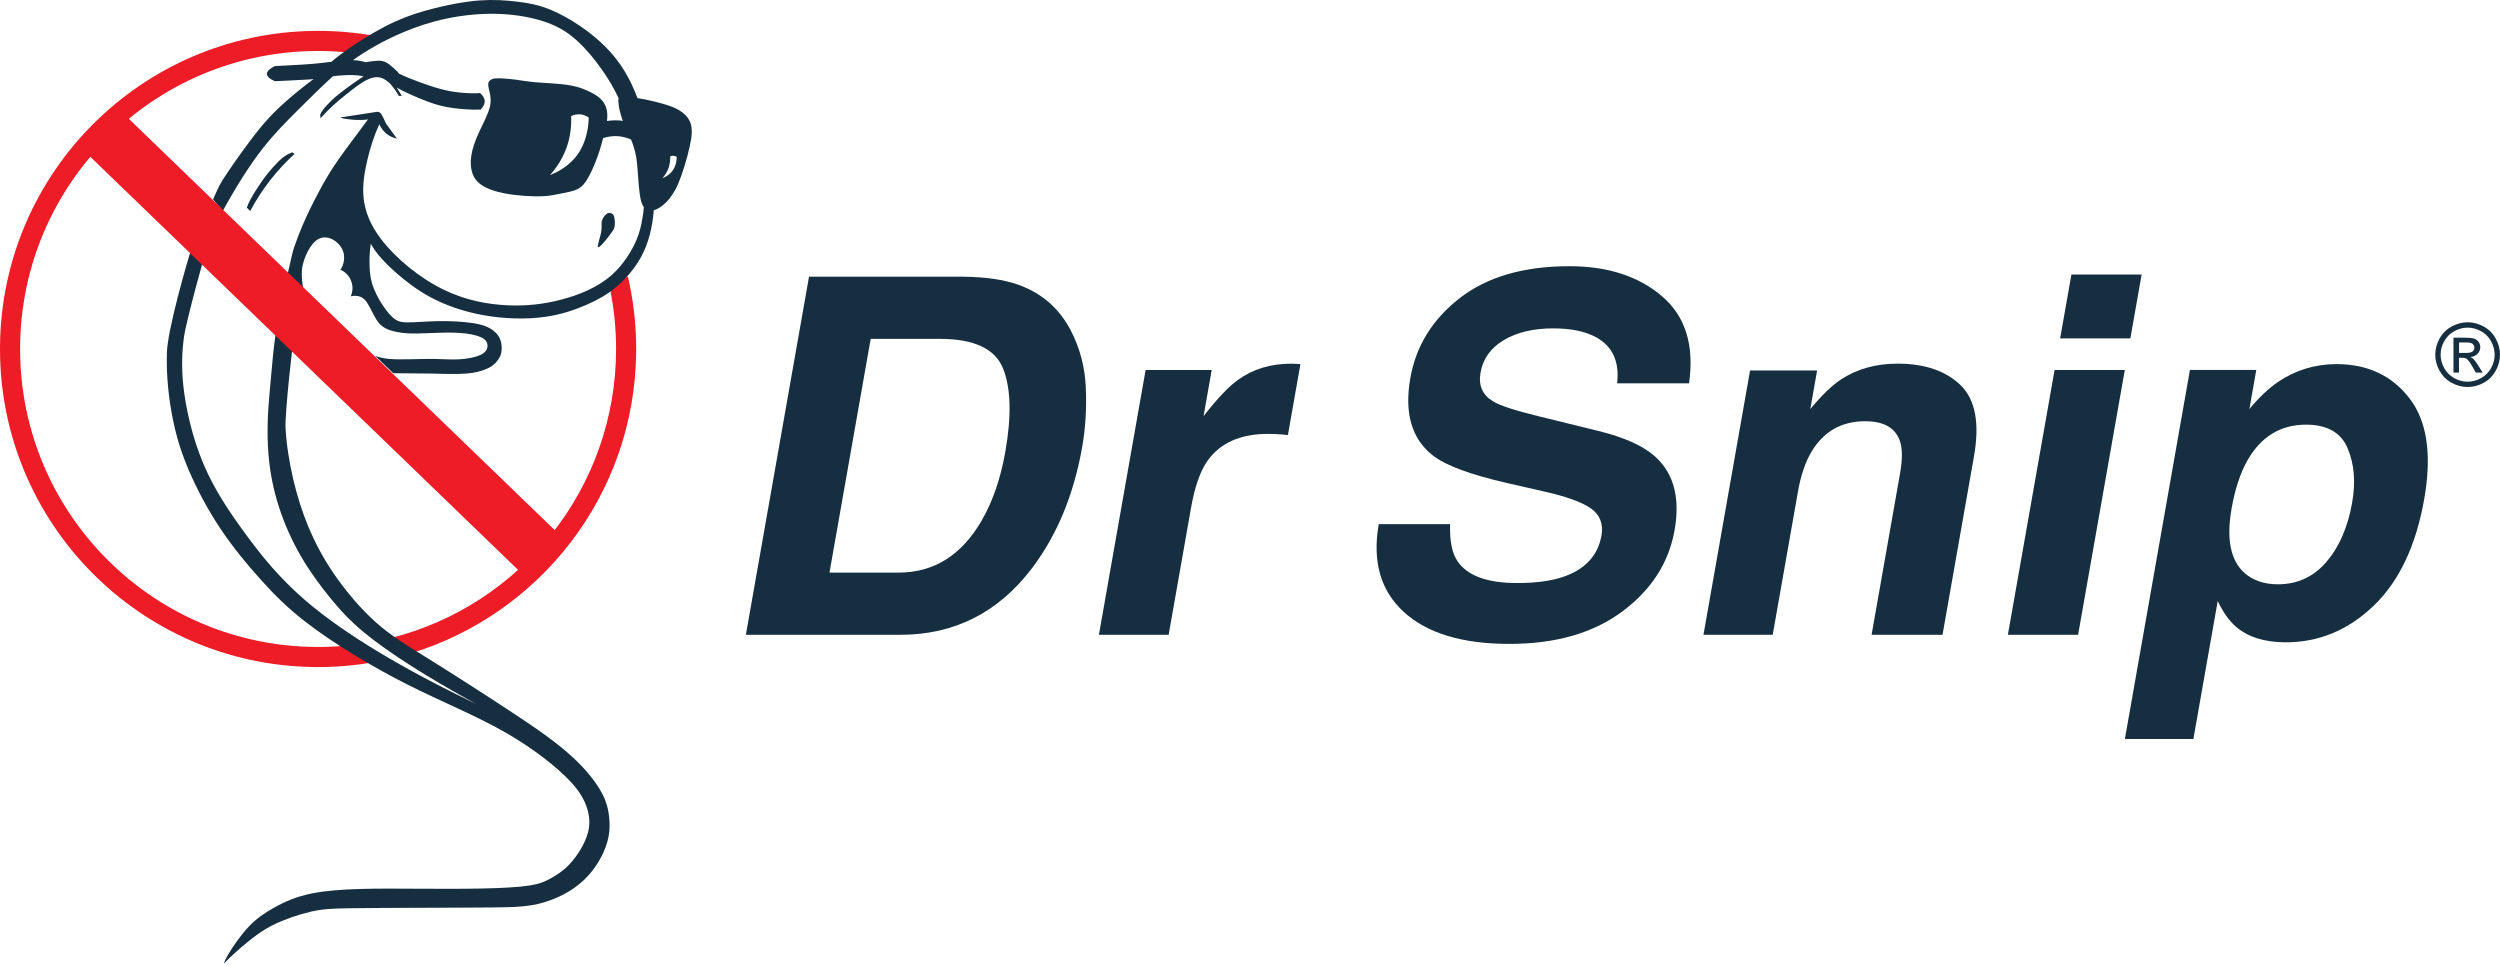
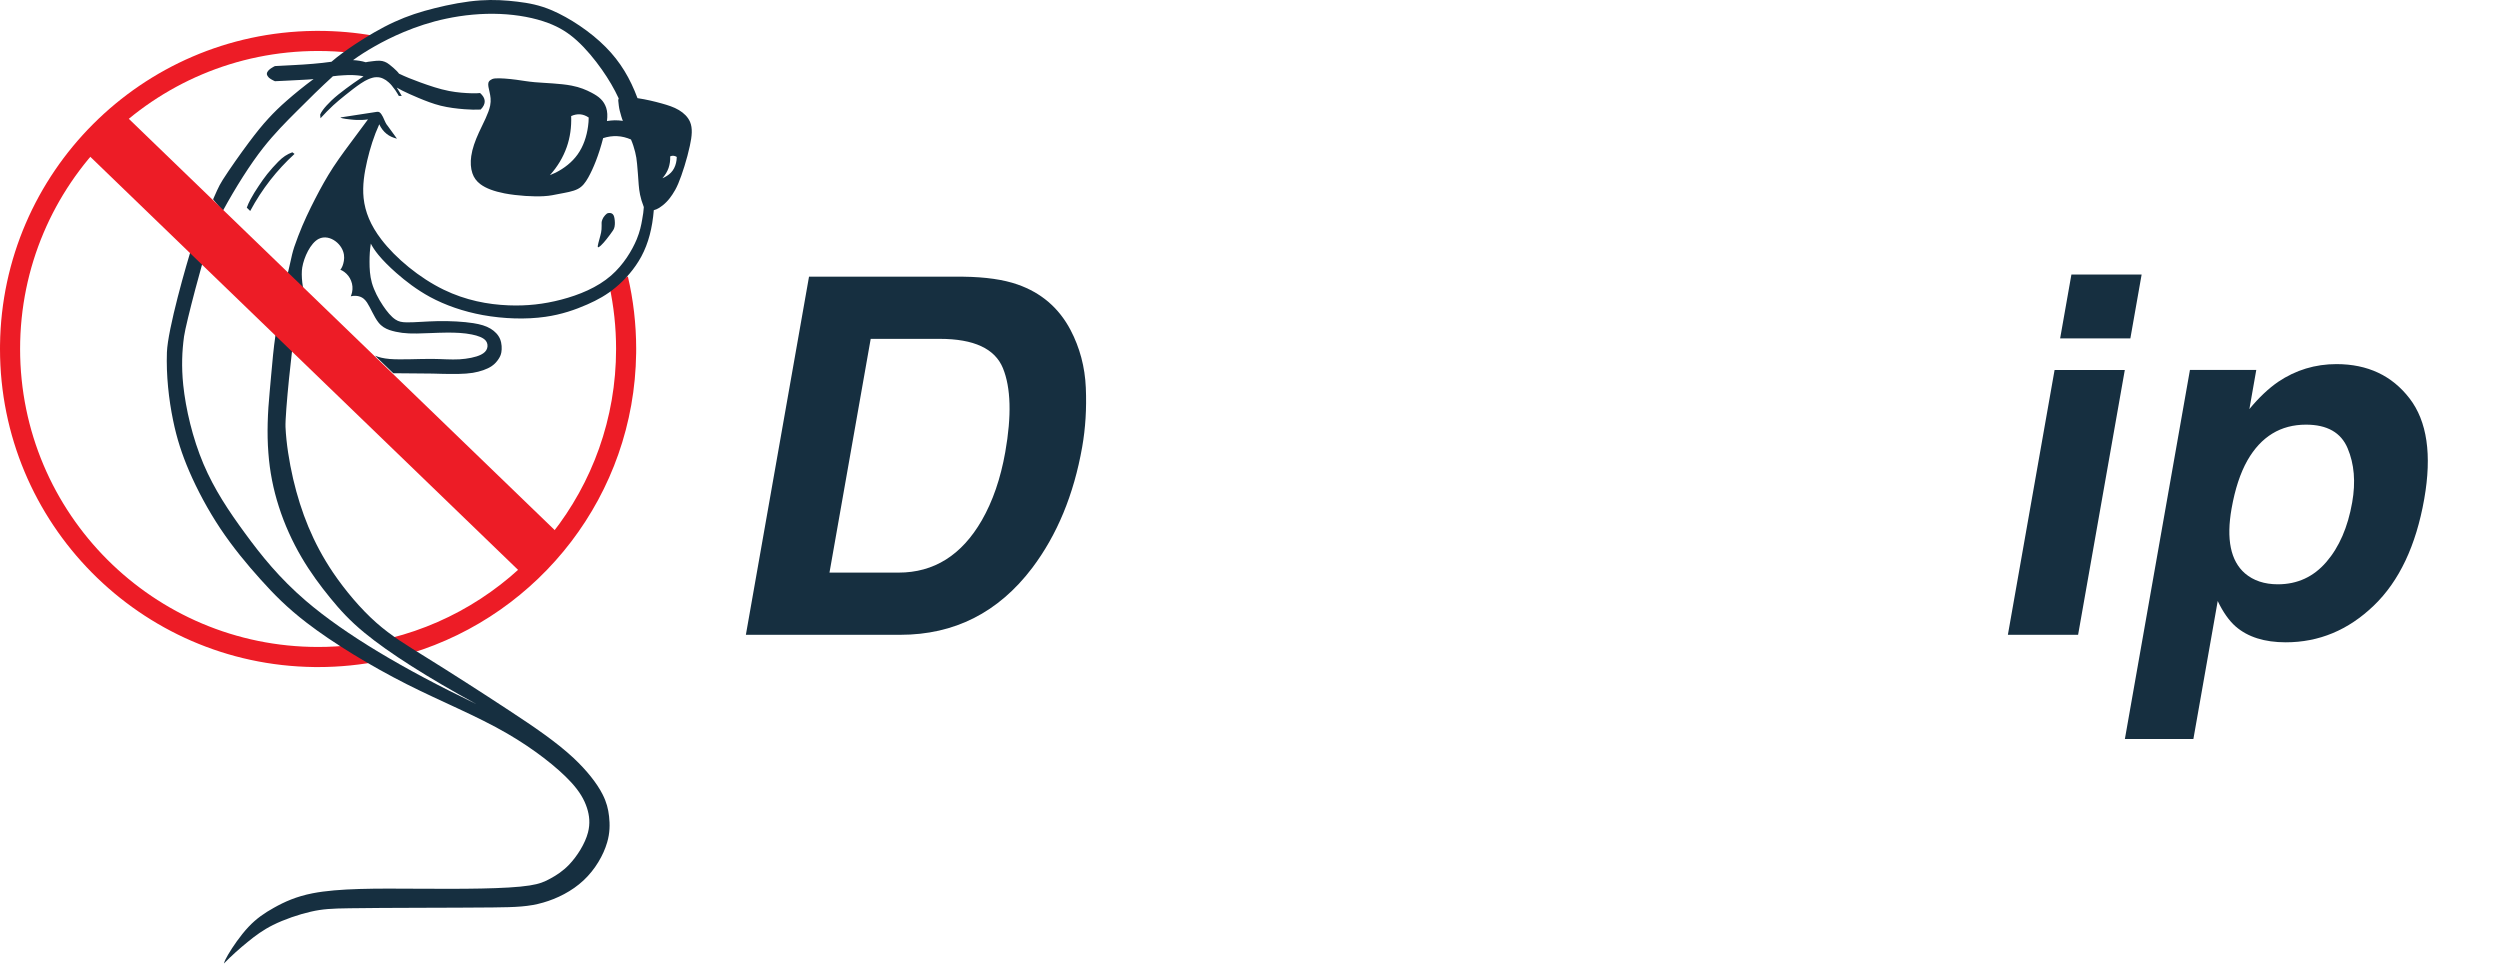
<svg xmlns="http://www.w3.org/2000/svg" width="748" height="289" viewBox="0 0 748 289" fill="none">
  <path d="M95.173 9.239C100.909 9.239 106.526 9.746 111.982 10.719L105.066 15.796C101.818 15.437 98.517 15.253 95.173 15.253C45.932 15.253 6.014 55.171 6.014 104.412C6.014 153.653 45.932 193.571 95.173 193.571C98.675 193.571 102.13 193.368 105.526 192.976L114.308 197.659C108.126 198.921 101.727 199.585 95.173 199.585L93.943 199.577C41.948 198.919 0 156.564 0 104.412L0.008 103.182C0.661 51.596 42.357 9.9 93.943 9.247L95.173 9.239ZM187.859 82.709C189.485 89.68 190.346 96.946 190.346 104.412L190.338 105.642C189.801 148.034 161.547 183.745 122.864 195.491L116.92 190.898C155.65 181.191 184.332 146.152 184.332 104.412C184.332 97.928 183.64 91.606 182.325 85.515L187.859 82.709Z" fill="#ED1C26" />
-   <path d="M170.893 34.725C171.014 38.038 170.577 41.131 169.557 44.03C168.488 47.05 166.837 49.851 164.529 52.409C165.137 52.165 165.695 51.922 166.254 51.654C168.804 50.363 171.16 48.536 172.812 46.222C174.56 43.786 175.532 40.814 175.945 37.818C176.066 36.941 176.139 36.065 176.139 35.163C175.313 34.603 174.463 34.286 173.613 34.213C172.714 34.14 171.816 34.311 170.893 34.725ZM182.842 63.784C183.037 63.857 183.207 63.954 183.352 64.1C183.522 64.271 183.644 64.49 183.741 64.831C183.911 65.44 184.008 66.414 183.959 67.145C183.935 67.681 183.838 68.071 183.717 68.363C183.619 68.607 183.522 68.777 183.328 69.07C182.939 69.654 182.162 70.701 181.482 71.554C180.851 72.333 180.316 72.967 179.782 73.454C179.442 73.746 179.126 74.014 178.956 73.99C178.762 73.941 178.859 73.356 179.029 72.723C179.199 71.992 179.466 71.164 179.636 70.458C179.806 69.825 179.928 69.289 179.976 68.607C180.025 67.925 180.001 67.097 180.001 66.658C180.025 66.415 180.025 66.268 180.098 66.073C180.171 65.805 180.316 65.416 180.559 65.026C180.851 64.588 181.264 64.125 181.579 63.906C181.798 63.784 181.968 63.735 182.162 63.735C182.381 63.711 182.624 63.735 182.842 63.784ZM200.523 46.782C200.572 48 200.402 49.145 200.038 50.241C199.649 51.361 199.018 52.384 198.192 53.334C198.41 53.237 198.629 53.164 198.823 53.042C199.771 52.555 200.645 51.897 201.252 51.045C201.908 50.143 202.272 49.047 202.418 47.927C202.466 47.61 202.491 47.269 202.491 46.953C202.175 46.758 201.859 46.636 201.544 46.611C201.203 46.563 200.863 46.636 200.523 46.782ZM83.434 94.791L88.121 99.59C87.466 102.878 85.255 123.802 85.425 127.796C85.644 132.595 86.518 138.124 87.708 143.288C88.898 148.354 90.38 153.08 92.274 157.635C94.217 162.263 96.549 166.72 99.706 171.397C103.277 176.634 107.867 182.139 112.579 186.304C117.096 190.299 121.687 193.051 127.443 196.632C134.777 201.186 143.982 207.081 152.24 212.513C159.696 217.409 166.4 221.939 171.597 226.787C175.556 230.489 178.616 234.362 180.292 237.675C181.482 240.013 181.992 242.059 182.235 244.276C182.502 246.638 182.502 249.196 181.652 252.07C180.559 255.845 178.082 260.157 174.609 263.396C171.111 266.685 166.618 268.877 162.538 270.046C158.263 271.288 154.426 271.435 147.431 271.508C135.7 271.629 115.105 271.581 104.637 271.751C99.172 271.824 96.501 271.97 93.003 272.774C89.457 273.578 85.085 275.064 81.661 276.769C78.698 278.255 76.463 279.911 74.132 281.811C71.727 283.76 69.274 285.927 66.991 288.29C67.186 287.584 67.55 286.78 68.254 285.611C69.541 283.419 71.897 279.935 74.35 277.329C76.706 274.82 79.183 273.14 81.952 271.605C85.11 269.827 88.656 268.219 93.537 267.269C101.358 265.735 112.627 265.832 125.062 265.905C137.789 265.978 151.754 266.003 158.482 264.931C161.469 264.468 163.024 263.786 164.724 262.836C166.473 261.886 168.391 260.668 170.31 258.671C172.714 256.138 175.07 252.387 175.92 249.098C176.625 246.419 176.357 244.008 175.629 241.742C174.803 239.209 173.419 236.822 170.893 234.07C166.764 229.563 159.623 224.034 151.779 219.479C142.549 214.12 132.324 210.077 121.711 204.718C110.83 199.214 99.561 192.345 91.692 186.279C85.935 181.846 82.001 177.876 77.969 173.37C73.865 168.815 69.663 163.724 65.947 158.171C62.231 152.593 59.001 146.527 56.596 140.95C54.435 135.907 52.904 131.231 51.787 125.75C50.5 119.539 49.699 112.28 49.941 105.411C50.184 98.567 55.673 79.275 57.786 72.723H62.372C61.061 76.328 55.625 96.643 55.066 100.662C54.459 105.119 54.265 109.65 54.823 115.179C55.576 122.34 57.616 131.109 60.871 138.806C64.101 146.43 68.497 152.982 73.209 159.413C78.212 166.257 83.58 172.956 91.522 179.776C103.301 189.86 120.764 200.212 142.525 210.662C127.953 202.697 116.392 195.365 109.081 189.349C104.637 185.695 101.747 182.504 98.808 178.899C95.845 175.27 92.833 171.202 90.21 166.72C87.441 161.995 85.11 156.855 83.434 151.594C81.758 146.381 80.714 141.096 80.301 135.542C79.839 129.672 80.082 123.485 80.689 117.201C81.345 110.527 81.831 101.782 83.434 94.791ZM74.86 63.126L73.84 62.127C74.108 61.372 74.448 60.593 74.957 59.643C75.613 58.401 76.536 56.915 77.41 55.624C78.236 54.357 79.013 53.286 79.961 52.068C80.981 50.801 82.219 49.413 83.215 48.414C83.968 47.659 84.575 47.123 85.28 46.66C85.96 46.222 86.713 45.832 87.466 45.564L88.121 46.051C85.474 48.487 83.045 51.093 80.859 53.895C78.601 56.793 76.609 59.862 74.86 63.126ZM117.679 111.671C116.586 110.624 115.493 109.601 114.425 108.554C113.672 107.847 112.943 107.141 112.19 106.41C113.283 106.873 114.619 107.238 116.61 107.409C119.986 107.677 125.257 107.36 129.264 107.384C132.47 107.409 134.875 107.652 137.498 107.506C139.829 107.36 142.355 106.897 143.909 106.118C144.881 105.631 145.488 105.022 145.731 104.267C145.974 103.56 145.901 102.683 145.415 102.026C144.687 101.027 142.987 100.442 141.165 100.077C138.906 99.614 136.405 99.492 133.612 99.517C130.6 99.541 127.248 99.76 124.771 99.785C123.022 99.809 121.687 99.76 120.326 99.59C119.039 99.419 117.728 99.151 116.513 98.737C115.299 98.299 114.206 97.714 113.21 96.448C111.923 94.816 110.83 92.039 109.81 90.504C109.154 89.554 108.547 89.067 107.77 88.775C106.968 88.483 106.021 88.41 104.952 88.653C105.122 88.263 105.244 87.849 105.341 87.435C105.584 86.315 105.487 85.097 105.05 84.025C104.661 82.978 103.932 82.052 103.058 81.394C102.669 81.102 102.281 80.883 101.819 80.688C102.087 80.445 102.257 80.079 102.475 79.592C102.791 78.764 103.107 77.497 102.912 76.231C102.694 74.721 101.771 73.21 100.386 72.187C98.954 71.115 97.035 70.604 95.335 71.481C92.882 72.748 90.939 76.961 90.429 80.055C90.04 82.32 90.507 86.802 91.478 88.653L85.79 83.161C87.587 75.683 87.126 76.133 89.214 70.653C90.841 66.39 92.59 62.809 94.339 59.399C95.99 56.209 97.642 53.188 99.706 50.022C101.868 46.733 104.467 43.299 106.483 40.595C107.94 38.647 109.081 37.088 110.101 35.724C108.814 35.918 107.673 35.918 106.75 35.894C106.045 35.87 105.438 35.797 104.928 35.748C104.467 35.699 104.054 35.651 103.471 35.577C102.864 35.48 102.062 35.334 101.917 35.236C101.892 35.212 101.892 35.188 101.892 35.188C101.917 35.139 102.014 35.115 102.184 35.09L112.797 33.458C113.089 33.41 113.356 33.458 113.623 33.653C113.963 33.897 114.279 34.408 114.57 34.968C114.837 35.529 115.08 36.113 115.275 36.527C115.396 36.795 115.518 36.99 115.639 37.185C115.76 37.355 115.882 37.502 116.028 37.697C116.222 37.965 116.489 38.306 116.78 38.744C117.29 39.45 117.946 40.352 118.772 41.496C117.582 41.204 116.538 40.741 115.688 40.059C114.765 39.328 114.012 38.354 113.477 37.185C111.85 40.741 110.733 44.346 109.859 48.073C109.008 51.751 108.401 55.502 108.79 59.253C109.227 63.37 110.854 67.413 114.085 71.627C118.383 77.254 125.524 83.173 132.762 86.68C139.343 89.871 145.998 91.113 152.143 91.357C157.632 91.576 162.684 91.016 167.905 89.652C173.249 88.263 178.738 86.022 182.842 82.442C186.534 79.227 189.108 74.964 190.517 71.578C191.464 69.264 191.853 67.389 192.144 65.659C192.387 64.32 192.581 63.053 192.63 61.957C192.339 61.567 192.071 61.056 191.853 60.325C191.513 59.083 191.27 57.231 191.1 55.283C190.93 53.115 190.808 50.825 190.614 49.047C190.493 47.683 190.323 46.611 190.031 45.467C189.74 44.273 189.327 42.982 188.793 41.74C187.457 41.155 186.097 40.814 184.712 40.741C183.304 40.668 181.895 40.863 180.462 41.326C179.126 46.514 177.499 50.436 176.017 53.091C175.119 54.674 174.293 55.794 172.909 56.525C171.379 57.329 169.144 57.646 167.42 57.987C165.841 58.279 164.675 58.596 162.757 58.693C159.721 58.888 154.839 58.596 150.977 57.865C147.844 57.256 145.391 56.355 143.739 55.112C142.549 54.211 141.772 53.139 141.335 51.824C140.825 50.338 140.728 48.56 140.995 46.709C141.311 44.492 142.137 42.154 143.302 39.621C144.565 36.893 146.192 33.921 146.654 31.607C146.97 30 146.751 28.733 146.46 27.466C146.217 26.443 145.974 25.445 146.12 24.811C146.217 24.397 146.484 24.129 146.775 23.934C147.091 23.715 147.431 23.545 148.063 23.471C149.447 23.325 152.313 23.569 154.475 23.861C156.466 24.129 157.826 24.397 159.988 24.592C163.024 24.86 167.638 24.957 171.014 25.615C173.564 26.102 175.41 26.906 176.94 27.71C178.058 28.294 179.005 28.879 179.758 29.634C180.486 30.34 181.021 31.217 181.361 32.216C181.749 33.361 181.798 34.7 181.604 36.211C182.381 36.089 183.158 36.016 183.935 35.992C184.737 35.992 185.562 36.04 186.364 36.162C186.194 35.772 186.048 35.334 185.902 34.847C185.732 34.286 185.562 33.629 185.417 33.093C185.295 32.606 185.222 32.167 185.15 31.631C185.077 31.096 185.004 30.413 184.98 30.097C184.98 29.975 184.98 29.902 185.004 29.829C185.028 29.756 185.028 29.707 185.052 29.634C185.077 29.561 185.101 29.512 185.125 29.464C183.765 26.516 182.114 23.715 180.098 20.841C177.936 17.772 175.337 14.605 172.617 12.145C170.067 9.831 167.395 8.15 164.019 6.884C159.963 5.349 154.887 4.399 149.69 4.18C144.201 3.937 138.591 4.497 133.466 5.593C128.827 6.567 124.577 8.004 120.788 9.588C117.533 10.952 114.595 12.437 111.947 13.948C109.64 15.263 107.527 16.603 105.633 17.991C106.264 18.015 106.895 18.088 107.527 18.186C108.183 18.283 108.79 18.43 109.421 18.624C109.64 18.576 109.907 18.527 110.199 18.478C110.587 18.43 111.024 18.381 111.534 18.308C112.166 18.235 112.919 18.137 113.574 18.162C114.157 18.186 114.667 18.308 115.105 18.478C115.59 18.649 116.003 18.917 116.538 19.331C117.266 19.867 118.189 20.719 118.748 21.279C119.063 21.596 119.233 21.84 119.379 22.034C121.298 22.96 123.362 23.788 125.718 24.641C128.414 25.615 131.45 26.662 134.365 27.223C136.89 27.71 139.319 27.856 141.068 27.905C142.161 27.929 142.987 27.929 143.642 27.832C144.517 28.611 144.978 29.39 145.027 30.219C145.075 31.047 144.662 31.924 143.812 32.776C142.331 32.849 140.752 32.825 138.955 32.679C136.745 32.508 134.219 32.216 131.863 31.631C129.531 31.047 127.37 30.194 125.257 29.317C123.411 28.538 121.589 27.734 120.351 27.101C119.622 26.735 119.088 26.443 118.699 26.2C118.966 26.614 119.233 27.028 119.476 27.442C119.719 27.856 119.962 28.27 120.205 28.709H119.331C119.209 28.489 119.088 28.27 118.966 28.075C118.748 27.71 118.529 27.344 118.286 27.003C117.946 26.516 117.582 26.029 117.193 25.566C117.072 25.42 116.926 25.25 116.78 25.104C116.635 24.933 116.465 24.787 116.295 24.641C116.028 24.397 115.76 24.178 115.469 23.983C114.935 23.642 114.352 23.35 113.745 23.204C113.477 23.131 113.186 23.106 112.894 23.106C112.773 23.106 112.627 23.106 112.506 23.106C112.384 23.106 112.239 23.131 112.117 23.131C111.972 23.155 111.826 23.179 111.704 23.204C111.583 23.228 111.437 23.277 111.316 23.301C110.976 23.398 110.563 23.545 110.126 23.739C109.519 24.007 108.838 24.373 107.964 24.957C106.604 25.859 104.758 27.296 103.252 28.514C101.917 29.585 100.824 30.487 99.682 31.534C98.444 32.679 97.156 33.994 95.893 35.383L95.796 34.286C95.942 33.897 96.209 33.458 96.598 32.922C97.205 32.094 98.128 31.071 99.172 30.073C100.459 28.855 101.941 27.686 103.544 26.492C105.025 25.396 106.604 24.275 107.6 23.618C108.11 23.252 108.474 23.033 108.766 22.863C108.596 22.814 108.377 22.741 108.061 22.692C107.503 22.595 106.628 22.522 105.778 22.473C104.807 22.424 103.811 22.448 102.815 22.522C101.771 22.57 100.702 22.668 99.609 22.814C95.942 26.151 92.372 29.683 88.923 33.142C85.474 36.576 82.147 39.938 78.844 44.103C74.86 49.145 70.489 56.087 66.651 63.126L63.758 59.643C64.463 58.157 65.243 55.989 66.651 53.797C68.74 50.533 71.897 46.051 74.52 42.544C76.658 39.694 78.431 37.477 80.301 35.456C82.001 33.604 83.75 31.899 85.79 30.121C88.146 28.051 90.841 25.859 93.829 23.642C93.367 23.715 92.809 23.764 91.91 23.813C90.331 23.91 87.781 24.032 85.887 24.129C84.405 24.202 83.312 24.251 82.268 24.3C81.904 24.154 81.564 23.959 81.248 23.788C80.957 23.618 80.665 23.423 80.447 23.228C80.276 23.058 80.155 22.887 80.058 22.741C79.985 22.619 79.912 22.497 79.888 22.375C79.839 22.229 79.839 22.059 79.864 21.888C79.888 21.718 79.985 21.547 80.106 21.377C80.204 21.206 80.349 21.06 80.495 20.914C80.689 20.719 80.957 20.524 81.224 20.354C81.466 20.208 81.685 20.061 81.879 19.964C82.025 19.891 82.147 19.818 82.268 19.769C84.09 19.696 85.935 19.599 87.83 19.477C89.773 19.379 91.74 19.258 93.683 19.087C95.553 18.941 97.375 18.722 99.172 18.478C101.212 16.724 103.52 15.044 106.313 13.193C109.761 10.927 113.963 8.394 118.043 6.543C121.978 4.74 125.767 3.522 129.969 2.475C134.413 1.355 139.295 0.405 143.764 0.112C147.747 -0.156 151.39 0.088 154.815 0.502C158.19 0.916 161.372 1.476 165.185 3.108C170.334 5.325 176.649 9.441 181.239 14.094C185.66 18.551 188.55 23.496 190.736 29.366C193.359 29.756 195.763 30.34 197.973 30.949C199.868 31.485 201.616 32.021 203.146 32.947C204.579 33.799 205.842 34.993 206.474 36.503C207.251 38.354 207.057 40.668 206.401 43.64C205.6 47.415 204.094 52.214 202.928 54.942C202.272 56.476 201.738 57.353 201.155 58.23C200.645 58.985 200.086 59.74 199.406 60.422C198.726 61.129 197.925 61.762 197.22 62.2C196.662 62.542 196.127 62.761 195.617 62.883C195.18 68.168 194.039 72.748 191.877 76.766C189.886 80.445 187.068 83.635 184.154 86.047C181.531 88.215 178.835 89.725 175.726 91.089C172.131 92.672 168.003 94.109 163.169 94.791C157.413 95.62 150.686 95.4 144.492 94.28C138.639 93.208 133.247 91.332 128.657 88.848C124.722 86.705 121.371 84.123 118.602 81.687C116.416 79.763 114.595 77.936 113.234 76.279C112.239 75.061 111.486 73.941 110.951 72.894C110.66 74.647 110.563 76.45 110.563 78.325C110.563 80.347 110.66 82.466 111.267 84.634C111.947 86.997 113.21 89.384 114.595 91.454C115.785 93.233 117.072 94.791 118.311 95.595C119.282 96.253 120.254 96.423 121.638 96.448C123.921 96.496 127.394 96.155 130.94 96.082C134.753 96.009 138.663 96.228 141.626 96.691C143.739 97.032 145.391 97.495 146.8 98.348C148.038 99.103 149.107 100.174 149.641 101.49C150.151 102.781 150.2 104.315 150.006 105.411C149.86 106.215 149.593 106.751 149.204 107.36C148.743 108.066 148.111 108.87 147.14 109.528C145.755 110.478 143.642 111.184 141.456 111.55C138.833 111.964 136.016 111.891 132.762 111.866C128.536 111.696 123.435 111.769 117.679 111.671Z" fill="#162F40" />
+   <path d="M170.893 34.725C171.014 38.038 170.577 41.131 169.557 44.03C168.488 47.05 166.837 49.851 164.529 52.409C165.137 52.165 165.695 51.922 166.254 51.654C168.804 50.363 171.16 48.536 172.812 46.222C174.56 43.786 175.532 40.814 175.945 37.818C176.066 36.941 176.139 36.065 176.139 35.163C175.313 34.603 174.463 34.286 173.613 34.213C172.714 34.14 171.816 34.311 170.893 34.725ZM182.842 63.784C183.037 63.857 183.207 63.954 183.352 64.1C183.522 64.271 183.644 64.49 183.741 64.831C183.911 65.44 184.008 66.414 183.959 67.145C183.935 67.681 183.838 68.071 183.717 68.363C183.619 68.607 183.522 68.777 183.328 69.07C182.939 69.654 182.162 70.701 181.482 71.554C180.851 72.333 180.316 72.967 179.782 73.454C179.442 73.746 179.126 74.014 178.956 73.99C178.762 73.941 178.859 73.356 179.029 72.723C179.199 71.992 179.466 71.164 179.636 70.458C179.806 69.825 179.928 69.289 179.976 68.607C180.025 67.925 180.001 67.097 180.001 66.658C180.025 66.415 180.025 66.268 180.098 66.073C180.171 65.805 180.316 65.416 180.559 65.026C180.851 64.588 181.264 64.125 181.579 63.906C181.798 63.784 181.968 63.735 182.162 63.735C182.381 63.711 182.624 63.735 182.842 63.784ZM200.523 46.782C200.572 48 200.402 49.145 200.038 50.241C199.649 51.361 199.018 52.384 198.192 53.334C198.41 53.237 198.629 53.164 198.823 53.042C199.771 52.555 200.645 51.897 201.252 51.045C201.908 50.143 202.272 49.047 202.418 47.927C202.466 47.61 202.491 47.269 202.491 46.953C202.175 46.758 201.859 46.636 201.544 46.611C201.203 46.563 200.863 46.636 200.523 46.782ZM83.434 94.791L88.121 99.59C87.466 102.878 85.255 123.802 85.425 127.796C85.644 132.595 86.518 138.124 87.708 143.288C88.898 148.354 90.38 153.08 92.274 157.635C94.217 162.263 96.549 166.72 99.706 171.397C103.277 176.634 107.867 182.139 112.579 186.304C117.096 190.299 121.687 193.051 127.443 196.632C134.777 201.186 143.982 207.081 152.24 212.513C159.696 217.409 166.4 221.939 171.597 226.787C175.556 230.489 178.616 234.362 180.292 237.675C181.482 240.013 181.992 242.059 182.235 244.276C182.502 246.638 182.502 249.196 181.652 252.07C180.559 255.845 178.082 260.157 174.609 263.396C171.111 266.685 166.618 268.877 162.538 270.046C158.263 271.288 154.426 271.435 147.431 271.508C135.7 271.629 115.105 271.581 104.637 271.751C99.172 271.824 96.501 271.97 93.003 272.774C89.457 273.578 85.085 275.064 81.661 276.769C78.698 278.255 76.463 279.911 74.132 281.811C71.727 283.76 69.274 285.927 66.991 288.29C67.186 287.584 67.55 286.78 68.254 285.611C69.541 283.419 71.897 279.935 74.35 277.329C76.706 274.82 79.183 273.14 81.952 271.605C85.11 269.827 88.656 268.219 93.537 267.269C101.358 265.735 112.627 265.832 125.062 265.905C137.789 265.978 151.754 266.003 158.482 264.931C161.469 264.468 163.024 263.786 164.724 262.836C166.473 261.886 168.391 260.668 170.31 258.671C172.714 256.138 175.07 252.387 175.92 249.098C176.625 246.419 176.357 244.008 175.629 241.742C174.803 239.209 173.419 236.822 170.893 234.07C166.764 229.563 159.623 224.034 151.779 219.479C142.549 214.12 132.324 210.077 121.711 204.718C110.83 199.214 99.561 192.345 91.692 186.279C85.935 181.846 82.001 177.876 77.969 173.37C73.865 168.815 69.663 163.724 65.947 158.171C62.231 152.593 59.001 146.527 56.596 140.95C54.435 135.907 52.904 131.231 51.787 125.75C50.5 119.539 49.699 112.28 49.941 105.411C50.184 98.567 55.673 79.275 57.786 72.723H62.372C61.061 76.328 55.625 96.643 55.066 100.662C54.459 105.119 54.265 109.65 54.823 115.179C55.576 122.34 57.616 131.109 60.871 138.806C64.101 146.43 68.497 152.982 73.209 159.413C78.212 166.257 83.58 172.956 91.522 179.776C103.301 189.86 120.764 200.212 142.525 210.662C127.953 202.697 116.392 195.365 109.081 189.349C104.637 185.695 101.747 182.504 98.808 178.899C95.845 175.27 92.833 171.202 90.21 166.72C87.441 161.995 85.11 156.855 83.434 151.594C81.758 146.381 80.714 141.096 80.301 135.542C79.839 129.672 80.082 123.485 80.689 117.201C81.345 110.527 81.831 101.782 83.434 94.791ZM74.86 63.126L73.84 62.127C74.108 61.372 74.448 60.593 74.957 59.643C75.613 58.401 76.536 56.915 77.41 55.624C78.236 54.357 79.013 53.286 79.961 52.068C80.981 50.801 82.219 49.413 83.215 48.414C83.968 47.659 84.575 47.123 85.28 46.66C85.96 46.222 86.713 45.832 87.466 45.564L88.121 46.051C85.474 48.487 83.045 51.093 80.859 53.895C78.601 56.793 76.609 59.862 74.86 63.126ZM117.679 111.671C116.586 110.624 115.493 109.601 114.425 108.554C113.672 107.847 112.943 107.141 112.19 106.41C113.283 106.873 114.619 107.238 116.61 107.409C119.986 107.677 125.257 107.36 129.264 107.384C132.47 107.409 134.875 107.652 137.498 107.506C139.829 107.36 142.355 106.897 143.909 106.118C144.881 105.631 145.488 105.022 145.731 104.267C145.974 103.56 145.901 102.683 145.415 102.026C144.687 101.027 142.987 100.442 141.165 100.077C138.906 99.614 136.405 99.492 133.612 99.517C130.6 99.541 127.248 99.76 124.771 99.785C123.022 99.809 121.687 99.76 120.326 99.59C119.039 99.419 117.728 99.151 116.513 98.737C115.299 98.299 114.206 97.714 113.21 96.448C111.923 94.816 110.83 92.039 109.81 90.504C109.154 89.554 108.547 89.067 107.77 88.775C106.968 88.483 106.021 88.41 104.952 88.653C105.122 88.263 105.244 87.849 105.341 87.435C105.584 86.315 105.487 85.097 105.05 84.025C104.661 82.978 103.932 82.052 103.058 81.394C102.669 81.102 102.281 80.883 101.819 80.688C102.087 80.445 102.257 80.079 102.475 79.592C102.791 78.764 103.107 77.497 102.912 76.231C102.694 74.721 101.771 73.21 100.386 72.187C98.954 71.115 97.035 70.604 95.335 71.481C92.882 72.748 90.939 76.961 90.429 80.055C90.04 82.32 90.507 86.802 91.478 88.653L85.79 83.161C87.587 75.683 87.126 76.133 89.214 70.653C90.841 66.39 92.59 62.809 94.339 59.399C95.99 56.209 97.642 53.188 99.706 50.022C101.868 46.733 104.467 43.299 106.483 40.595C107.94 38.647 109.081 37.088 110.101 35.724C108.814 35.918 107.673 35.918 106.75 35.894C106.045 35.87 105.438 35.797 104.928 35.748C104.467 35.699 104.054 35.651 103.471 35.577C102.864 35.48 102.062 35.334 101.917 35.236C101.892 35.212 101.892 35.188 101.892 35.188C101.917 35.139 102.014 35.115 102.184 35.09L112.797 33.458C113.089 33.41 113.356 33.458 113.623 33.653C113.963 33.897 114.279 34.408 114.57 34.968C114.837 35.529 115.08 36.113 115.275 36.527C115.396 36.795 115.518 36.99 115.639 37.185C115.76 37.355 115.882 37.502 116.028 37.697C116.222 37.965 116.489 38.306 116.78 38.744C117.29 39.45 117.946 40.352 118.772 41.496C117.582 41.204 116.538 40.741 115.688 40.059C114.765 39.328 114.012 38.354 113.477 37.185C111.85 40.741 110.733 44.346 109.859 48.073C109.008 51.751 108.401 55.502 108.79 59.253C109.227 63.37 110.854 67.413 114.085 71.627C118.383 77.254 125.524 83.173 132.762 86.68C139.343 89.871 145.998 91.113 152.143 91.357C157.632 91.576 162.684 91.016 167.905 89.652C173.249 88.263 178.738 86.022 182.842 82.442C186.534 79.227 189.108 74.964 190.517 71.578C191.464 69.264 191.853 67.389 192.144 65.659C192.387 64.32 192.581 63.053 192.63 61.957C191.513 59.083 191.27 57.231 191.1 55.283C190.93 53.115 190.808 50.825 190.614 49.047C190.493 47.683 190.323 46.611 190.031 45.467C189.74 44.273 189.327 42.982 188.793 41.74C187.457 41.155 186.097 40.814 184.712 40.741C183.304 40.668 181.895 40.863 180.462 41.326C179.126 46.514 177.499 50.436 176.017 53.091C175.119 54.674 174.293 55.794 172.909 56.525C171.379 57.329 169.144 57.646 167.42 57.987C165.841 58.279 164.675 58.596 162.757 58.693C159.721 58.888 154.839 58.596 150.977 57.865C147.844 57.256 145.391 56.355 143.739 55.112C142.549 54.211 141.772 53.139 141.335 51.824C140.825 50.338 140.728 48.56 140.995 46.709C141.311 44.492 142.137 42.154 143.302 39.621C144.565 36.893 146.192 33.921 146.654 31.607C146.97 30 146.751 28.733 146.46 27.466C146.217 26.443 145.974 25.445 146.12 24.811C146.217 24.397 146.484 24.129 146.775 23.934C147.091 23.715 147.431 23.545 148.063 23.471C149.447 23.325 152.313 23.569 154.475 23.861C156.466 24.129 157.826 24.397 159.988 24.592C163.024 24.86 167.638 24.957 171.014 25.615C173.564 26.102 175.41 26.906 176.94 27.71C178.058 28.294 179.005 28.879 179.758 29.634C180.486 30.34 181.021 31.217 181.361 32.216C181.749 33.361 181.798 34.7 181.604 36.211C182.381 36.089 183.158 36.016 183.935 35.992C184.737 35.992 185.562 36.04 186.364 36.162C186.194 35.772 186.048 35.334 185.902 34.847C185.732 34.286 185.562 33.629 185.417 33.093C185.295 32.606 185.222 32.167 185.15 31.631C185.077 31.096 185.004 30.413 184.98 30.097C184.98 29.975 184.98 29.902 185.004 29.829C185.028 29.756 185.028 29.707 185.052 29.634C185.077 29.561 185.101 29.512 185.125 29.464C183.765 26.516 182.114 23.715 180.098 20.841C177.936 17.772 175.337 14.605 172.617 12.145C170.067 9.831 167.395 8.15 164.019 6.884C159.963 5.349 154.887 4.399 149.69 4.18C144.201 3.937 138.591 4.497 133.466 5.593C128.827 6.567 124.577 8.004 120.788 9.588C117.533 10.952 114.595 12.437 111.947 13.948C109.64 15.263 107.527 16.603 105.633 17.991C106.264 18.015 106.895 18.088 107.527 18.186C108.183 18.283 108.79 18.43 109.421 18.624C109.64 18.576 109.907 18.527 110.199 18.478C110.587 18.43 111.024 18.381 111.534 18.308C112.166 18.235 112.919 18.137 113.574 18.162C114.157 18.186 114.667 18.308 115.105 18.478C115.59 18.649 116.003 18.917 116.538 19.331C117.266 19.867 118.189 20.719 118.748 21.279C119.063 21.596 119.233 21.84 119.379 22.034C121.298 22.96 123.362 23.788 125.718 24.641C128.414 25.615 131.45 26.662 134.365 27.223C136.89 27.71 139.319 27.856 141.068 27.905C142.161 27.929 142.987 27.929 143.642 27.832C144.517 28.611 144.978 29.39 145.027 30.219C145.075 31.047 144.662 31.924 143.812 32.776C142.331 32.849 140.752 32.825 138.955 32.679C136.745 32.508 134.219 32.216 131.863 31.631C129.531 31.047 127.37 30.194 125.257 29.317C123.411 28.538 121.589 27.734 120.351 27.101C119.622 26.735 119.088 26.443 118.699 26.2C118.966 26.614 119.233 27.028 119.476 27.442C119.719 27.856 119.962 28.27 120.205 28.709H119.331C119.209 28.489 119.088 28.27 118.966 28.075C118.748 27.71 118.529 27.344 118.286 27.003C117.946 26.516 117.582 26.029 117.193 25.566C117.072 25.42 116.926 25.25 116.78 25.104C116.635 24.933 116.465 24.787 116.295 24.641C116.028 24.397 115.76 24.178 115.469 23.983C114.935 23.642 114.352 23.35 113.745 23.204C113.477 23.131 113.186 23.106 112.894 23.106C112.773 23.106 112.627 23.106 112.506 23.106C112.384 23.106 112.239 23.131 112.117 23.131C111.972 23.155 111.826 23.179 111.704 23.204C111.583 23.228 111.437 23.277 111.316 23.301C110.976 23.398 110.563 23.545 110.126 23.739C109.519 24.007 108.838 24.373 107.964 24.957C106.604 25.859 104.758 27.296 103.252 28.514C101.917 29.585 100.824 30.487 99.682 31.534C98.444 32.679 97.156 33.994 95.893 35.383L95.796 34.286C95.942 33.897 96.209 33.458 96.598 32.922C97.205 32.094 98.128 31.071 99.172 30.073C100.459 28.855 101.941 27.686 103.544 26.492C105.025 25.396 106.604 24.275 107.6 23.618C108.11 23.252 108.474 23.033 108.766 22.863C108.596 22.814 108.377 22.741 108.061 22.692C107.503 22.595 106.628 22.522 105.778 22.473C104.807 22.424 103.811 22.448 102.815 22.522C101.771 22.57 100.702 22.668 99.609 22.814C95.942 26.151 92.372 29.683 88.923 33.142C85.474 36.576 82.147 39.938 78.844 44.103C74.86 49.145 70.489 56.087 66.651 63.126L63.758 59.643C64.463 58.157 65.243 55.989 66.651 53.797C68.74 50.533 71.897 46.051 74.52 42.544C76.658 39.694 78.431 37.477 80.301 35.456C82.001 33.604 83.75 31.899 85.79 30.121C88.146 28.051 90.841 25.859 93.829 23.642C93.367 23.715 92.809 23.764 91.91 23.813C90.331 23.91 87.781 24.032 85.887 24.129C84.405 24.202 83.312 24.251 82.268 24.3C81.904 24.154 81.564 23.959 81.248 23.788C80.957 23.618 80.665 23.423 80.447 23.228C80.276 23.058 80.155 22.887 80.058 22.741C79.985 22.619 79.912 22.497 79.888 22.375C79.839 22.229 79.839 22.059 79.864 21.888C79.888 21.718 79.985 21.547 80.106 21.377C80.204 21.206 80.349 21.06 80.495 20.914C80.689 20.719 80.957 20.524 81.224 20.354C81.466 20.208 81.685 20.061 81.879 19.964C82.025 19.891 82.147 19.818 82.268 19.769C84.09 19.696 85.935 19.599 87.83 19.477C89.773 19.379 91.74 19.258 93.683 19.087C95.553 18.941 97.375 18.722 99.172 18.478C101.212 16.724 103.52 15.044 106.313 13.193C109.761 10.927 113.963 8.394 118.043 6.543C121.978 4.74 125.767 3.522 129.969 2.475C134.413 1.355 139.295 0.405 143.764 0.112C147.747 -0.156 151.39 0.088 154.815 0.502C158.19 0.916 161.372 1.476 165.185 3.108C170.334 5.325 176.649 9.441 181.239 14.094C185.66 18.551 188.55 23.496 190.736 29.366C193.359 29.756 195.763 30.34 197.973 30.949C199.868 31.485 201.616 32.021 203.146 32.947C204.579 33.799 205.842 34.993 206.474 36.503C207.251 38.354 207.057 40.668 206.401 43.64C205.6 47.415 204.094 52.214 202.928 54.942C202.272 56.476 201.738 57.353 201.155 58.23C200.645 58.985 200.086 59.74 199.406 60.422C198.726 61.129 197.925 61.762 197.22 62.2C196.662 62.542 196.127 62.761 195.617 62.883C195.18 68.168 194.039 72.748 191.877 76.766C189.886 80.445 187.068 83.635 184.154 86.047C181.531 88.215 178.835 89.725 175.726 91.089C172.131 92.672 168.003 94.109 163.169 94.791C157.413 95.62 150.686 95.4 144.492 94.28C138.639 93.208 133.247 91.332 128.657 88.848C124.722 86.705 121.371 84.123 118.602 81.687C116.416 79.763 114.595 77.936 113.234 76.279C112.239 75.061 111.486 73.941 110.951 72.894C110.66 74.647 110.563 76.45 110.563 78.325C110.563 80.347 110.66 82.466 111.267 84.634C111.947 86.997 113.21 89.384 114.595 91.454C115.785 93.233 117.072 94.791 118.311 95.595C119.282 96.253 120.254 96.423 121.638 96.448C123.921 96.496 127.394 96.155 130.94 96.082C134.753 96.009 138.663 96.228 141.626 96.691C143.739 97.032 145.391 97.495 146.8 98.348C148.038 99.103 149.107 100.174 149.641 101.49C150.151 102.781 150.2 104.315 150.006 105.411C149.86 106.215 149.593 106.751 149.204 107.36C148.743 108.066 148.111 108.87 147.14 109.528C145.755 110.478 143.642 111.184 141.456 111.55C138.833 111.964 136.016 111.891 132.762 111.866C128.536 111.696 123.435 111.769 117.679 111.671Z" fill="#162F40" />
  <rect x="26.173" y="46.097" width="16.178" height="182.133" transform="rotate(-46 26.173 46.097)" fill="#ED1C26" />
  <path d="M304.431 85.11C311.515 87.578 316.802 92.107 320.291 98.706C323.09 104.041 324.616 109.805 324.878 116.005C325.141 122.205 324.781 128.114 323.79 133.741C321.283 147.989 316.287 160.049 308.823 169.943C298.716 183.267 285.557 189.934 269.357 189.934H223.165L242.057 82.787H288.249C294.887 82.875 300.271 83.652 304.431 85.11ZM260.513 101.388L248.18 171.323H268.861C279.444 171.323 287.734 166.114 293.75 155.695C297.035 149.981 299.377 143.168 300.776 135.267C302.701 124.363 302.458 115.995 300.077 110.154C297.686 104.314 291.388 101.388 281.203 101.388H260.513Z" fill="#162F40" />
-   <path d="M387.317 108.842C387.579 108.871 388.172 108.901 389.086 108.949L385.344 130.174C384.061 130.029 382.914 129.931 381.904 129.883C380.893 129.834 380.077 129.815 379.445 129.815C371.106 129.815 365.032 132.526 361.223 137.959C359.085 141.011 357.452 145.714 356.334 152.06L349.658 189.933H328.792L342.767 110.699H362.544L360.105 124.509C364.235 119.222 367.656 115.616 370.377 113.682C374.829 110.436 380.154 108.813 386.355 108.813C386.724 108.803 387.054 108.823 387.317 108.842Z" fill="#162F40" />
-   <path d="M433.882 156.852C433.707 161.75 434.426 165.404 436.03 167.834C438.965 172.246 444.932 174.443 453.941 174.443C459.335 174.443 463.815 173.86 467.382 172.703C474.155 170.478 478.082 166.328 479.151 160.273C479.773 156.736 478.694 153.995 475.915 152.051C473.116 150.166 468.451 148.494 461.92 147.037L450.773 144.49C439.81 141.973 432.463 139.233 428.721 136.278C422.375 131.331 420.121 123.605 421.977 113.09C423.668 103.498 428.605 95.519 436.788 89.173C444.971 82.826 455.914 79.648 469.598 79.648C481.026 79.648 490.249 82.642 497.266 88.628C504.283 94.615 506.985 103.303 505.362 114.684H483.845C484.583 108.24 482.513 103.663 477.625 100.942C474.36 99.153 470.074 98.25 464.758 98.25C458.849 98.25 453.922 99.406 449.986 101.739C446.05 104.061 443.707 107.307 442.979 111.477C442.298 115.306 443.532 118.163 446.681 120.058C448.693 121.321 453.183 122.799 460.132 124.49L478.159 128.921C486.061 130.855 491.775 133.45 495.322 136.696C500.823 141.74 502.728 149.029 501.047 158.572C499.326 168.359 494.098 176.493 485.39 182.956C476.682 189.429 465.419 192.655 451.609 192.655C437.507 192.655 426.972 189.468 420.014 183.092C413.055 176.717 410.558 167.96 412.521 156.813H433.882V156.852Z" fill="#162F40" />
-   <path d="M586.597 115.237C591.028 119.523 592.369 126.637 590.61 136.569L581.203 189.924H559.978L568.481 141.73C569.21 137.561 569.23 134.363 568.511 132.138C567.208 128.066 563.719 126.035 558.044 126.035C551.066 126.035 545.76 129.018 542.105 134.976C540.201 138.124 538.821 142.148 537.956 147.046L530.395 189.934H509.675L523.621 110.845H543.68L541.639 122.4C545.011 118.328 548.034 115.393 550.716 113.605C555.527 110.407 561.193 108.804 567.704 108.804C575.867 108.804 582.165 110.952 586.597 115.237Z" fill="#162F40" />
  <path d="M614.732 110.698H635.743L621.768 189.933H600.756L614.732 110.698ZM637.405 101.252H616.393L619.766 82.136H640.777L637.405 101.252Z" fill="#162F40" />
  <path d="M720.938 119.203C726.195 126.035 727.663 136.074 725.33 149.301C722.872 163.257 717.837 173.899 710.228 181.207C702.618 188.525 693.842 192.179 683.891 192.179C677.554 192.179 672.559 190.605 668.924 187.456C666.942 185.717 665.144 183.17 663.54 179.827L656.261 221.111H635.765L655.231 110.69H675.076L673.016 122.391C675.863 118.95 678.73 116.239 681.626 114.247C686.884 110.709 692.705 108.94 699.09 108.94C708.391 108.95 715.68 112.371 720.938 119.203ZM702.404 134.111C700.422 129.408 696.272 127.056 689.955 127.056C682.365 127.056 676.524 130.613 672.433 137.746C670.294 141.527 668.72 146.328 667.69 152.139C666.067 161.343 667.398 167.815 671.684 171.547C674.23 173.724 677.515 174.822 681.539 174.822C687.37 174.822 692.21 172.597 696.049 168.136C699.897 163.675 702.472 157.737 703.775 150.322C704.853 144.209 704.397 138.805 702.404 134.111Z" fill="#162F40" />
-   <path d="M738.321 96.424C739.944 96.424 741.538 96.842 743.083 97.677C744.629 98.513 745.844 99.709 746.699 101.264C747.564 102.819 748.001 104.442 748.001 106.123C748.001 107.794 747.573 109.398 746.718 110.934C745.863 112.479 744.677 113.674 743.142 114.52C741.606 115.375 739.993 115.793 738.321 115.793C736.65 115.793 735.037 115.365 733.501 114.52C731.965 113.664 730.77 112.469 729.915 110.934C729.06 109.388 728.632 107.785 728.632 106.123C728.632 104.442 729.069 102.819 729.934 101.264C730.799 99.709 732.014 98.513 733.559 97.677C735.105 96.842 736.698 96.424 738.321 96.424ZM738.321 98.027C736.961 98.027 735.639 98.377 734.347 99.077C733.054 99.777 732.053 100.768 731.324 102.07C730.595 103.363 730.236 104.714 730.236 106.123C730.236 107.513 730.595 108.854 731.305 110.137C732.024 111.419 733.015 112.411 734.298 113.13C735.581 113.849 736.922 114.199 738.312 114.199C739.711 114.199 741.043 113.839 742.335 113.13C743.618 112.411 744.619 111.419 745.328 110.137C746.038 108.854 746.397 107.522 746.397 106.123C746.397 104.723 746.038 103.363 745.309 102.07C744.59 100.768 743.579 99.777 742.287 99.077C740.994 98.377 739.672 98.027 738.321 98.027ZM734.074 111.468V101.04H737.651C738.875 101.04 739.76 101.137 740.304 101.332C740.848 101.526 741.286 101.856 741.616 102.342C741.946 102.819 742.102 103.334 742.102 103.868C742.102 104.626 741.83 105.287 741.286 105.86C740.741 106.424 740.022 106.745 739.118 106.813C739.488 106.968 739.779 107.153 740.003 107.367C740.421 107.775 740.936 108.465 741.538 109.437L742.811 111.478H740.751L739.828 109.835C739.099 108.543 738.516 107.736 738.069 107.406C737.758 107.163 737.311 107.046 736.718 107.046H735.727V111.478H734.074V111.468ZM735.756 105.598H737.797C738.778 105.598 739.439 105.452 739.789 105.161C740.148 104.869 740.323 104.48 740.323 104.004C740.323 103.693 740.236 103.421 740.071 103.178C739.906 102.935 739.663 102.751 739.361 102.634C739.06 102.517 738.496 102.459 737.67 102.459H735.756V105.598Z" fill="#162F40" />
</svg>